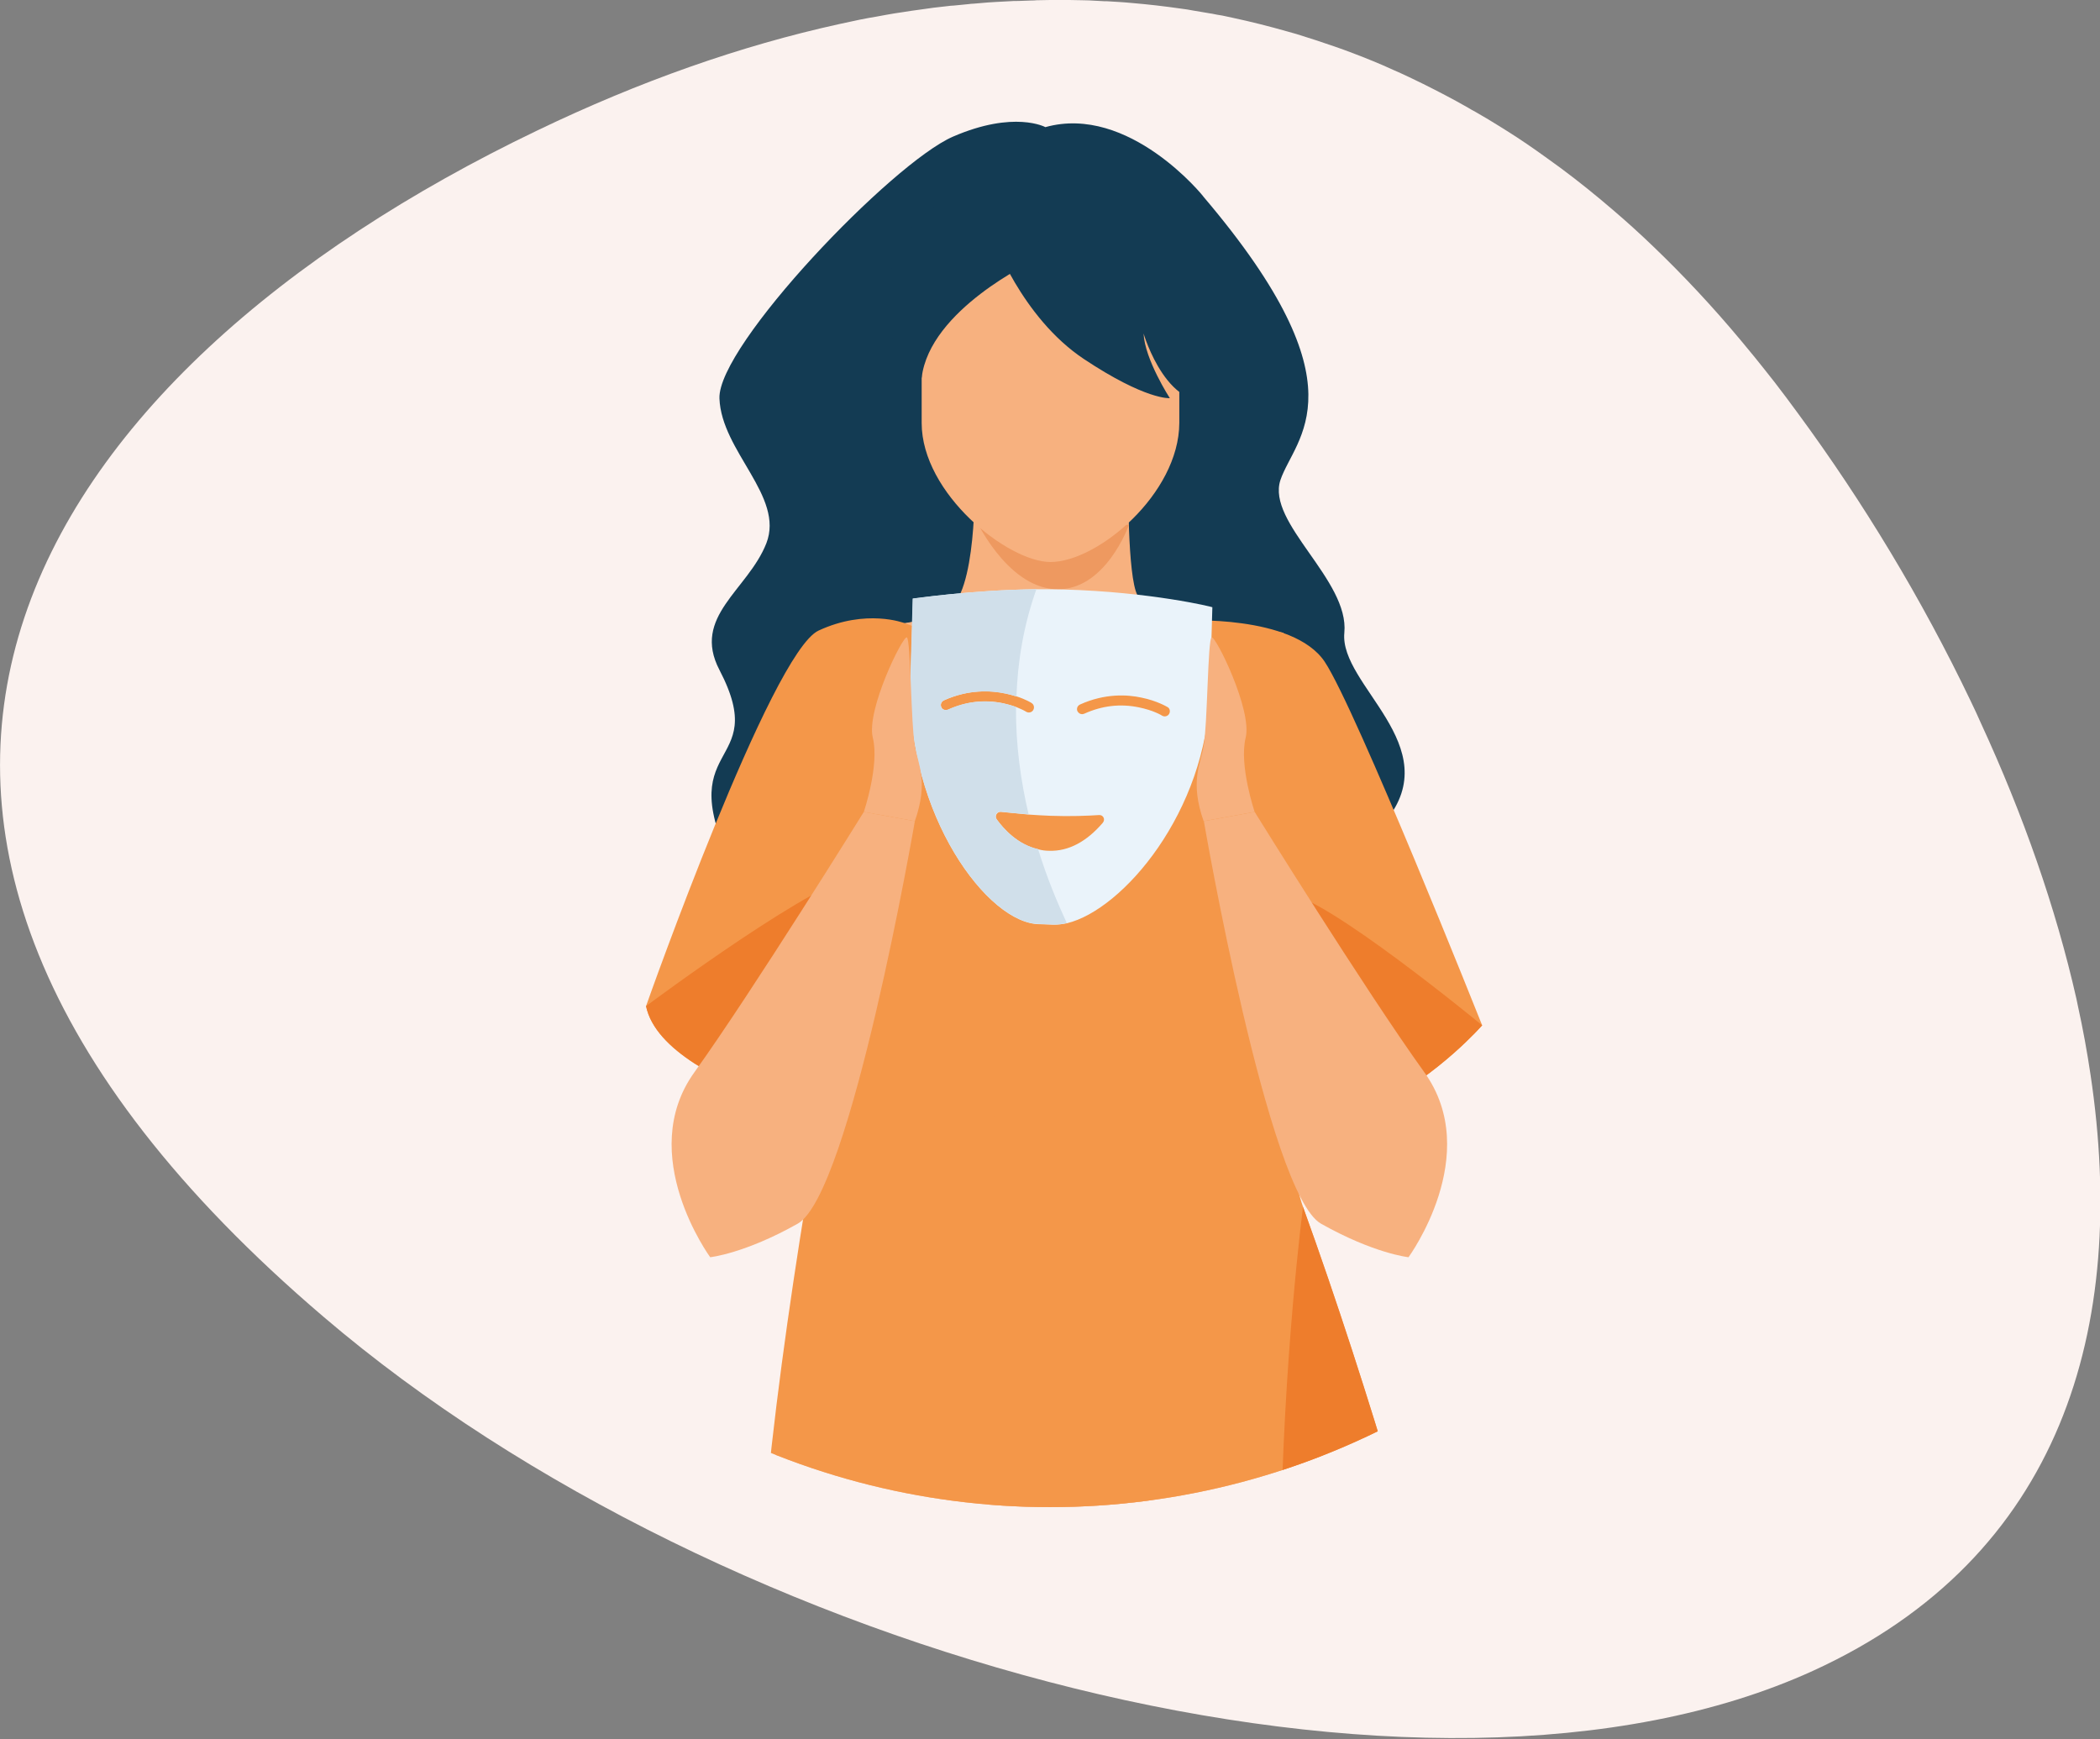
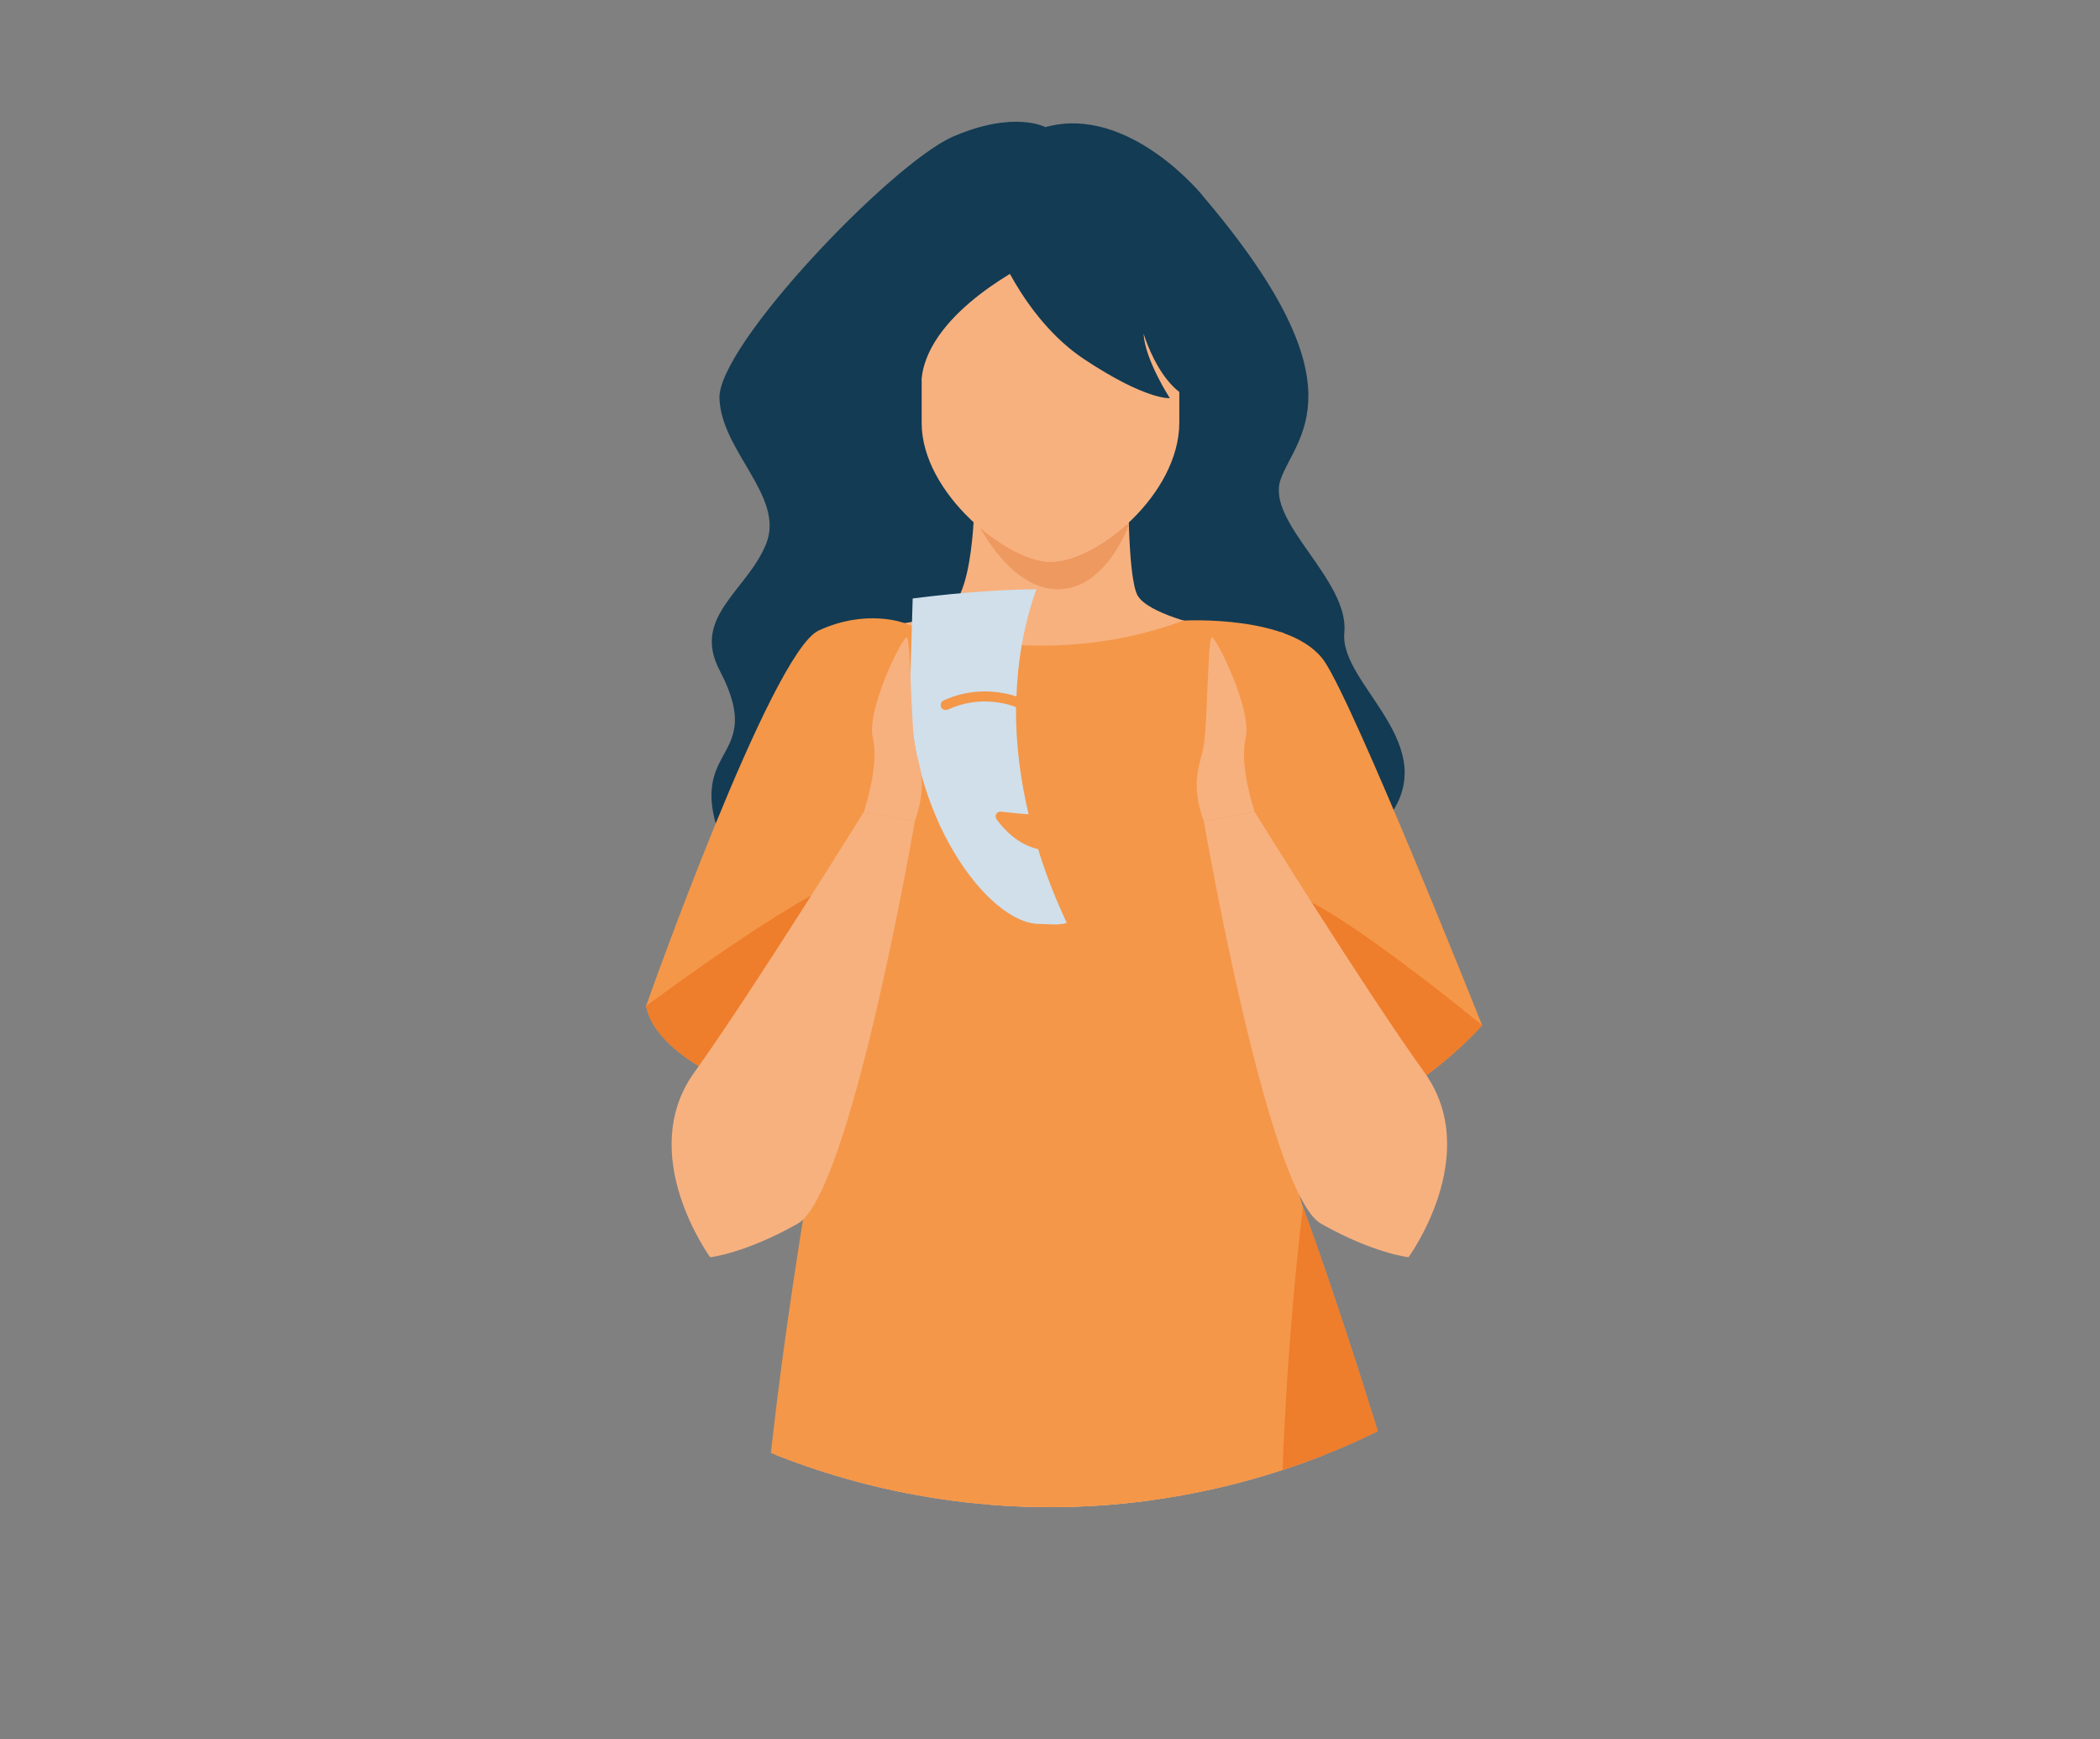
<svg xmlns="http://www.w3.org/2000/svg" xmlns:xlink="http://www.w3.org/1999/xlink" version="1.1" id="Calque_1" x="0px" y="0px" viewBox="0 0 864 715.4" style="enable-background:new 0 0 864 715.4;" xml:space="preserve">
  <rect x="0" y="0" width="864" height="715.4" fill="#808080" stroke="none" />
  <style type="text/css">
	.st0{fill:#FBF2EF;}
	.st1{clip-path:url(#SVGID_00000083059432372710034550000001686010358087013530_);}
	.st2{fill:#F7B17F;}
	.st3{fill:#EE9960;}
	.st4{fill:#133B53;}
	.st5{fill:#F49749;}
	.st6{fill:#2D3A64;}
	.st7{fill:#EE7D2C;}
	.st8{fill:#EAF3FA;}
	.st9{fill:#D0DFEA;}
	.st10{fill:#212E4D;}
</style>
  <g>
-     <path class="st0" d="M221,53.7c42.2-20.3,83.8-34.9,124.3-43.8c1.9-0.4,3.7-0.8,5.6-1.2c0.9-0.2,1.9-0.4,2.8-0.6   c2.4-0.5,4.7-0.9,7.1-1.3c1.3-0.2,2.5-0.5,3.8-0.7c2.3-0.4,4.5-0.8,6.8-1.1c2.3-0.4,4.6-0.7,6.8-1c3.9-0.6,7.9-1.1,11.8-1.5   c0.8-0.1,1.5-0.2,2.3-0.2c2-0.2,4.1-0.4,6.1-0.6c0.8-0.1,1.6-0.2,2.3-0.2c2-0.2,3.9-0.3,5.9-0.5c1.1-0.1,2.1-0.1,3.2-0.2   c1.9-0.1,3.8-0.2,5.7-0.3l0,0l0,0c1-0.1,2.1-0.1,3.1-0.1c0,0,0,0,0,0c0.1,0,0.2,0,0.3,0c1.8-0.1,3.7-0.1,5.5-0.2   c0.7,0,1.4,0,2.1-0.1c1.8,0,3.6-0.1,5.4-0.1c1,0,1.9,0,2.9,0c1.8,0,3.5,0,5.3,0c1.8,0,3.6,0.1,5.4,0.1c1.7,0,3.4,0.1,5.1,0.2   c1.2,0.1,2.5,0.1,3.7,0.2c0.1,0,0.2,0,0.3,0c0.2,0,0.5,0,0.7,0c1.6,0.1,3.3,0.2,4.9,0.3c3.5,0.2,7.1,0.6,10.6,0.9   c1.5,0.2,3.1,0.3,4.7,0.5c3.6,0.4,7.2,0.9,10.8,1.4c1.5,0.2,3,0.4,4.4,0.7c2.6,0.4,5.1,0.9,7.7,1.3c0,0,0,0,0.1,0   c1.5,0.3,2.9,0.6,4.4,0.8c1.4,0.3,2.8,0.6,4.2,0.9c7.5,1.6,15,3.5,22.4,5.6c1.3,0.4,2.6,0.7,3.9,1.1c5.2,1.6,10.4,3.3,15.6,5.1   c2.6,0.9,5.1,1.8,7.7,2.8c5.5,2.1,11,4.3,16.4,6.8c4.2,1.8,8.3,3.8,12.4,5.8c6.2,3.1,12.4,6.3,18.5,9.8c1,0.6,2,1.2,3,1.7   c1.8,1,3.5,2.1,5.3,3.1c2.5,1.5,5,3.1,7.6,4.7c5.6,3.5,11.1,7.3,16.5,11.2c1.9,1.4,3.9,2.8,5.8,4.2c7.4,5.5,14.6,11.3,21.8,17.5   c5.5,4.7,10.9,9.6,16.3,14.8c12.3,11.8,24.3,24.6,35.9,38.5c1.9,2.3,3.8,4.6,5.7,6.9c2.7,3.4,5.5,6.8,8.2,10.3   c3.2,4.2,6.5,8.5,9.6,12.8c26.8,36.4,51.1,76.6,71,118.2c1.5,3.1,3,6.3,4.4,9.5c17.2,37.3,30.7,75.6,39.2,113.2   c0.2,1,0.4,1.9,0.6,2.9c2.1,9.5,3.8,18.9,5.2,28.3c15.6,104.1-11.9,198.5-114.1,245.2c-158.8,72.5-448-4.7-612.9-145.6   C-108.1,336,13.5,153.2,221,53.7z" />
    <g>
      <defs>
        <circle id="SVGID_1_" cx="432" cy="312.9" r="307.1" />
      </defs>
      <clipPath id="SVGID_00000128471874227010433200000015163855771776919208_">
        <use xlink:href="#SVGID_1_" style="overflow:visible;" />
      </clipPath>
      <g style="clip-path:url(#SVGID_00000128471874227010433200000015163855771776919208_);">
        <path class="st2" d="M467.5,694.4c-7.8,119-16.1,269.2-9.1,289.5c9.1,26.6-4.2,328.7-4.2,328.7l-39.3-2.4     c0,0-53-263.3-47.2-302.3c2.9-19.6,2.9-37.5,2.2-50.5c-0.7-13-2.2-21.1-2.2-21.1c-35.8-120.8-47-213.2-49.3-275.6     c-2.2-62.4,4.5-94.5,4.5-94.5L478,545.4C478,545.4,472.8,612.5,467.5,694.4z" />
        <path class="st2" d="M533.4,540.6c0,0,43,146.5-3.5,394.2c-3.3,17.6-4.3,32.9,3.3,71.6c7.6,38.7-33.1,304.2-33.1,304.2l-38,0     c0,0-8.9-272.5-20.6-324c-16.8-74.6-39.9-437-39.9-437L533.4,540.6z" />
        <path class="st3" d="M467.5,694.4c-7.8,119-15.9,269.1-9.1,289.5c11.4,34.4-4.2,328.7-4.2,328.7l-2.9-2.4     c3.4-139.5,1.9-333.6-26.8-405.5c-0.7-13-46.1-74.7-46.1-74.7c-35.8-120.8-57.6-107-59.9-169.3h149.1V694.4z" />
        <path class="st4" d="M430.1,52.3c0,0-12.8-7-38,3.9C367,67.1,295.2,142.1,296,163.9c0.8,21.8,26.8,40.3,19.3,59.6     c-7.6,19.3-30.8,30.1-19.3,52.1c21.9,42-22.1,27.7,7.1,84c7.9,15.3,258.1-10.8,267-21.8c25.3-31.1-19.1-55.9-17-77.5     c2.1-21.7-32.1-45.2-26.3-62.8c5.9-17.6,35.3-37.8-31.6-116.5C495.3,80.9,464.5,42.7,430.1,52.3z" />
        <path class="st2" d="M401,197.4c0,0,1.1,47.9-11.5,53.6c-12.6,5.7-24.5,6.5-24.5,6.5s72.4,40.6,130.2,0c0,0-23-5-27.2-12.6     c-4.2-7.7-3.8-47.5-3.8-47.5H401z" />
        <path class="st3" d="M400.8,212.4c0,0,12.8,28.9,33.4,30c20.6,1,30.3-26.5,30.3-26.5L400.8,212.4z" />
        <path class="st2" d="M432.2,231.2L432.2,231.2c-17.5,0-53-28.1-53-57.2v-35.5c0-29.1,23.8-53,53-53h0c29.1,0,53,23.8,53,53V174     C485.1,203.1,451.6,231.2,432.2,231.2z" />
        <path class="st2" d="M346.6,258.8c0,0,100.9-12.5,181.4,1.5c0,0,6,99.4-7.5,204c-2.1,16.4,32.7,101.9,32.7,101.9     c-7.1,12.8-174.9,46.6-230.3,0c0,0-4.2,4.1,34.4-95.2C368.1,443.1,302.8,265.2,346.6,258.8z" />
        <path class="st5" d="M629.9,827.9c-22.4,13.1-45.7,23-68.9,30.3c-114.9,36.5-228.1,11.2-228.1,11.2s-14.6-25.2-21.4-155.7     c-6.8-130.4,56.6-408.1,56.6-408.1L529,290.1c0,0,19.7,76.9,12.8,117.5c-6.9,40.6-13.2,68-5.7,88.9     C592.2,651.7,629.9,827.9,629.9,827.9z" />
        <path class="st6" d="M467.5,1372.2h-68c-4.4-14.4,1.3-26.5,6.3-33.7c5-7.2,9.4-26.7,9.4-26.7c13.1-10.2,29.8-6.2,36.4-4.1     c1.8,0.6,2.9,1.1,2.9,1.1s0,0,0,0v0c0.2,0.5,7.3,16.9,9.8,29.7c2,10.5,2.8,26.1,3.1,31.7C467.4,1371.5,467.5,1372.2,467.5,1372.2     z" />
        <path class="st5" d="M609.8,421.8c0,0-17.5,20.1-42.6,32.8c-13.8,7-29.9,11.7-46.8,9.6c-47.4-5.9-184.1-5.9-184.1-5.9     s-8.1-2-18.8-5.8c-19.6-7-47.9-20.2-51.7-38.6c0,0,0,0,0,0c0.5-1.5,51.5-145.5,71-154.5c19.6-9.1,35.2-3.1,35.2-3.1     s54,21.6,114.9-1c0,0,45-2.6,58.1,16.9C558,291.7,609.2,420.3,609.8,421.8C609.8,421.8,609.8,421.8,609.8,421.8z" />
        <path class="st7" d="M629.9,827.9c-22.4,13.1-45.7,23-68.9,30.3c-57.7-111.8-24.9-361.7-24.9-361.7     C592.2,651.7,629.9,827.9,629.9,827.9z" />
-         <path class="st6" d="M461.7,1120.7l-7.2,188.2v0l-0.3,7.1l-2.9-0.3l-36.1-3.8l-39.2-191.1c0,0,23.5-15.4,53.6-11.6     C439.8,1110.3,450.7,1113.7,461.7,1120.7z" />
        <path class="st6" d="M538.7,1120.7c0,0-42.1-27.5-85.6,0l7.4,195.3l39-4.1L538.7,1120.7z" />
        <g>
          <g>
-             <path class="st8" d="M437.4,242.5c-3.7-0.1-7.4-0.1-11-0.1c-27,0.3-50.8,3.9-50.8,3.9l-1,34.6c-1.5,53.8,31.8,99.6,53.4,99.3       l5.5,0.2c1.7,0,3.6-0.2,5.5-0.6c22.9-5.5,57.5-45.8,58.8-95.4l1-34.6C498.9,249.7,473.7,243.5,437.4,242.5z M387.3,290.9       c-0.5-1.1,0-2.3,1.1-2.8c10.2-4.6,19.4-4.1,25.3-2.8c1.7,0.4,3.2,0.8,4.6,1.2c3.7,1.2,6,2.6,6.1,2.7c1,0.6,1.3,1.9,0.7,2.9       c-0.6,1-1.9,1.3-2.9,0.7c0,0-0.9-0.6-2.6-1.3c-0.4-0.2-0.9-0.4-1.4-0.6c-1.5-0.6-3.4-1.1-5.5-1.6c-7.7-1.6-15.2-0.7-22.5,2.6       c-0.3,0.1-0.6,0.2-0.9,0.2C388.3,292.1,387.6,291.7,387.3,290.9z M453.7,338.5c-6.6,7.7-14,11.7-21.9,11.5       c-1.6,0-3.1-0.2-4.6-0.6c-8.4-1.9-14.2-8.3-17.1-12.3c-1-1.4,0.1-3.3,1.8-3.1c2.9,0.3,7,0.7,11.4,1.1c3,0.2,6,0.4,8.9,0.5       c8.1,0.3,15.5,0,19.9-0.3C453.9,335.1,454.9,337.1,453.7,338.5z M481,293.7c-0.6,1-1.9,1.3-2.9,0.7c0,0-0.9-0.6-2.6-1.3       c-1.6-0.7-4-1.5-6.9-2.1c-7.7-1.6-15.2-0.7-22.5,2.6c-0.3,0.1-0.6,0.2-0.9,0.2c-0.8,0-1.5-0.5-1.9-1.2c-0.5-1.1,0-2.3,1.1-2.8       c10.2-4.6,19.4-4.1,25.3-2.8c6.4,1.3,10.5,3.8,10.7,3.9C481.3,291.4,481.6,292.7,481,293.7z" />
            <path class="st9" d="M426.4,242.4c-5.3,14.9-7.7,29.8-8.2,44.1c0,0,0,0,0,0c-1.3-0.4-2.9-0.9-4.6-1.2       c-5.9-1.2-15.1-1.8-25.3,2.8c-1.1,0.5-1.5,1.7-1.1,2.8c0.3,0.8,1.1,1.2,1.9,1.2c0.3,0,0.6-0.1,0.9-0.2       c7.3-3.3,14.8-4.1,22.5-2.6c2.2,0.4,4,1,5.5,1.6c-0.1,15.7,2,30.6,5.2,44.1c-4.4-0.3-8.5-0.8-11.4-1.1       c-1.7-0.2-2.8,1.7-1.8,3.1c2.9,4,8.6,10.4,17.1,12.3c3.7,12.1,8.1,22.4,11.8,30.4c-1.9,0.5-3.8,0.7-5.5,0.6l-5.5-0.2       c-21.5,0.3-54.9-45.6-53.4-99.3l1-34.6C375.6,246.3,399.4,242.7,426.4,242.4z" />
          </g>
        </g>
        <path class="st2" d="M516.2,334c0,0-6.5-19.2-3.7-30.5c2.8-11.3-12.3-41.9-14-41.3c-1.6,0.6-1.7,36.1-3.3,44.8     c-1.3,7.4-5.7,14.5,0,30.8L516.2,334z" />
        <path class="st2" d="M355.4,334c0,0,6.5-19.2,3.7-30.5c-2.8-11.3,12.3-41.9,14-41.3c1.6,0.6,1.7,36.1,3.3,44.8     c1.3,7.4,5.7,14.5,0,30.8L355.4,334z" />
        <path class="st7" d="M317.5,452.5c-19.6-7-47.9-20.2-51.7-38.6c0,0,0,0,0,0c1.1-0.8,72.7-54.2,89.6-54.3     C367.5,359.4,336.3,418.8,317.5,452.5z" />
        <path class="st2" d="M376.4,337.8c0,0-26.4,153.3-48.2,165.6c-21.8,12.3-36,13.8-36,13.8s-30.9-42.2-6.5-76.1     C310,407.2,355.4,334,355.4,334L376.4,337.8z" />
        <path class="st7" d="M609.8,421.8c0,0-17.5,20.1-42.6,32.8c-21.1-29.4-48.7-87.3-37.6-86.9C544.8,368.3,608.8,421,609.8,421.8     C609.8,421.8,609.8,421.8,609.8,421.8z" />
        <path class="st2" d="M495.3,337.8c0,0,26.4,153.3,48.2,165.6c21.8,12.3,36,13.8,36,13.8s30.9-42.2,6.5-76.1     C561.6,407.2,516.2,334,516.2,334L495.3,337.8z" />
        <path class="st4" d="M408.5,97.7c0,0,11.6,32.7,37.3,49.9c25.7,17.1,35.5,16.2,35.5,16.2s-10.3-15.9-10.8-26.6     c0,0,10.2,34.9,31.6,26.6c21.4-8.3-25.8-91-65.3-85.9C397.2,82.8,408.5,97.7,408.5,97.7z" />
        <path class="st4" d="M425,107.5c0,0-42.5,19.9-45.8,47.9c0,0-26.1-17.9-8.2-55.5c11-23.2,47.9-27.1,54.2-17     C431.6,92.9,425,107.5,425,107.5z" />
        <path class="st10" d="M467.4,1370.2h-37.8c-5.9-14,16.4-27.1,20.4-43.5c0.6-2.5,1-6.2,1.3-11.1c0.1-2.4,0.2-5,0.3-7.9     c0.6-29.6-2.2-83.2-1.6-127.5c0.8-55.7-19.2-70.4-20.4-71.2c10.1,1.3,21,4.7,32,11.6l-7.2,188.2v0c0.2,0.5,7.3,16.9,9.8,29.7     C466.4,1349,467.2,1364.6,467.4,1370.2z" />
        <path class="st6" d="M460.5,1310.1c0,0-4.9,21.3-9.9,28.4c-5,7.2-10.7,19.3-6.3,33.7h68c0,0-0.6-20.7-3.1-33.7     c-2.5-12.9-9-28-9-28S477.2,1297.1,460.5,1310.1z" />
      </g>
    </g>
  </g>
</svg>